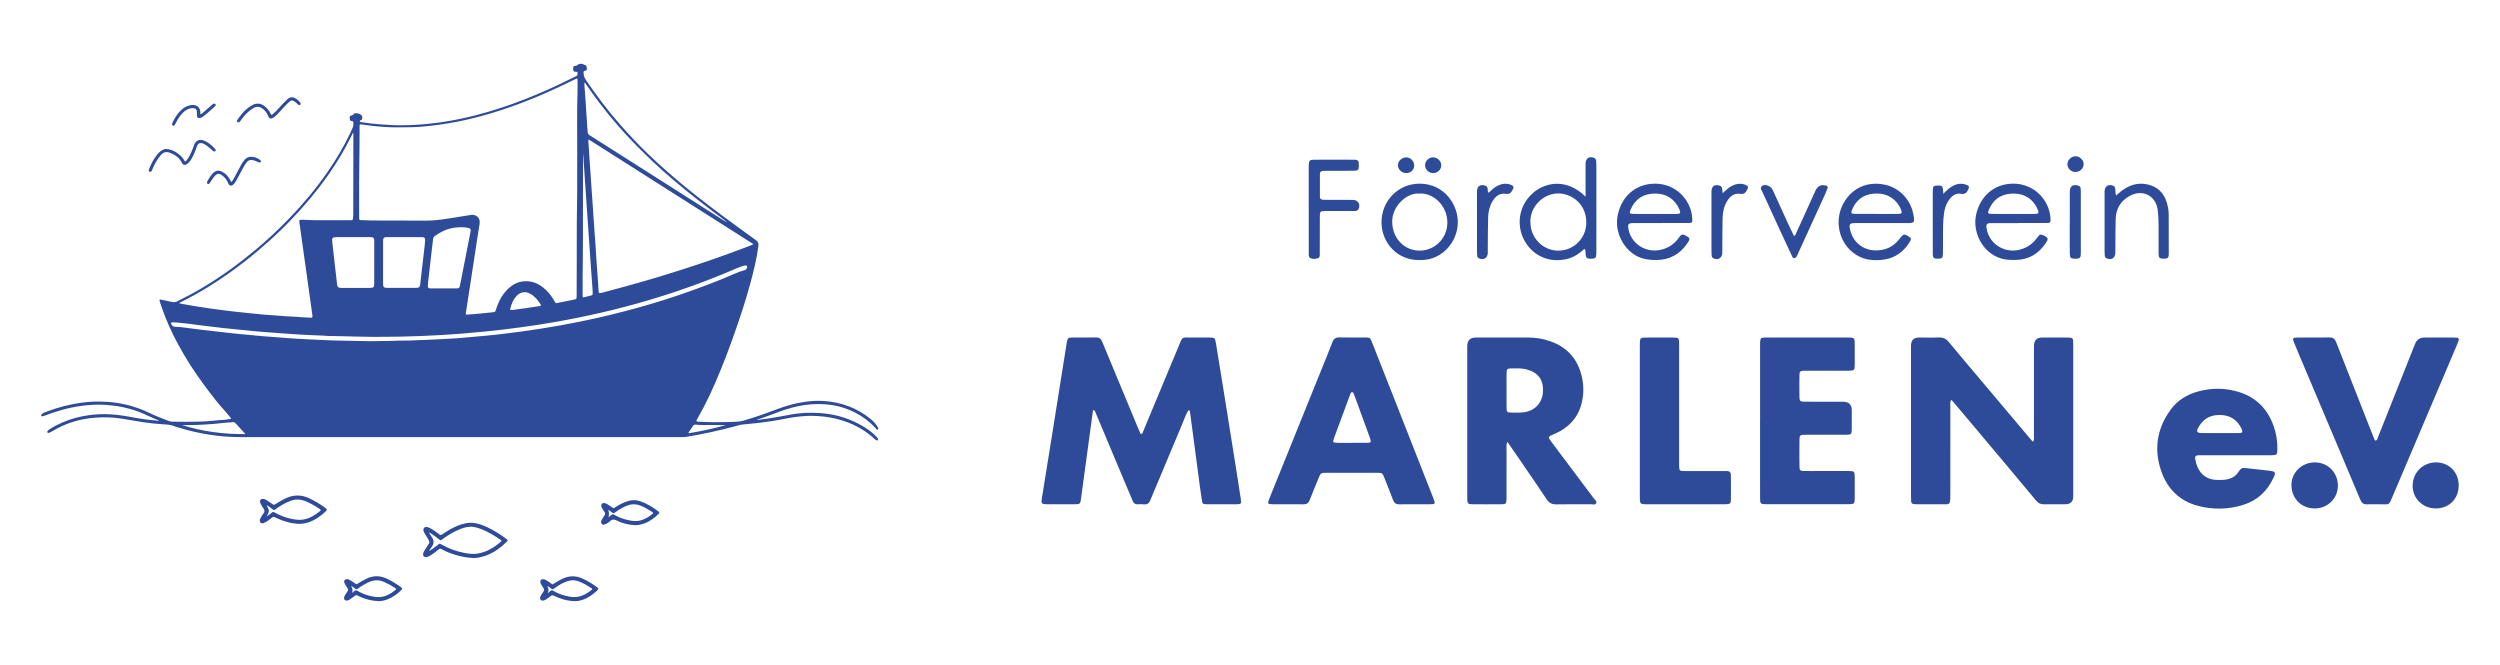
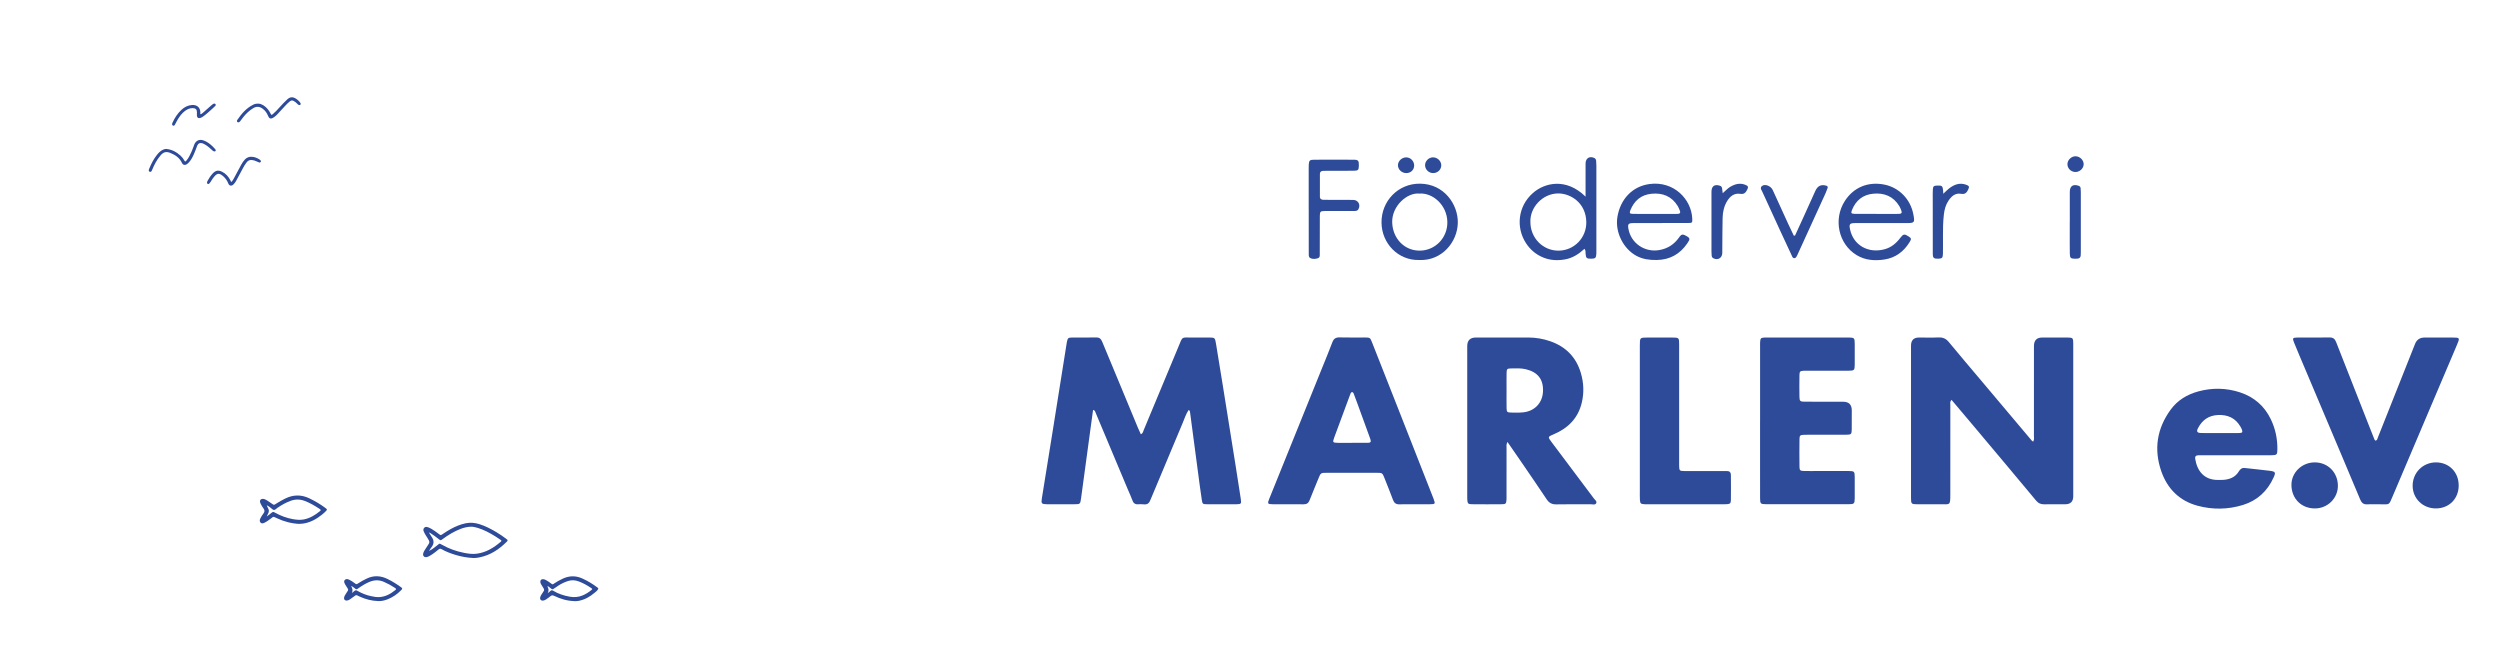
<svg xmlns="http://www.w3.org/2000/svg" version="1.1" viewBox="0 0 1146.66 304.97">
  <defs>
    <style>
      .cls-1 {
        fill: #2e4b9a;
      }
    </style>
  </defs>
  <g>
    <g id="Ebene_1">
      <g>
        <g>
-           <path class="cls-1" d="M347.28,192.64c1.77-.24,3.53-.46,5.3-.71,3.35-.48,6.67-1.17,10-1.78,4.49-.83,9.03-1,13.56-.69,6.1.42,11.95,1.96,17.41,4.8,2.5,1.3,4.88,2.8,7.02,4.64.64.55,1.2,1.19,1.78,1.81.11.12.21.27.28.42.11.25.24.51,0,.76-.29.3-.56.1-.82-.06-.78-.49-1.39-1.18-2.09-1.77-4.23-3.52-9.03-5.95-14.3-7.49-3.26-.96-6.59-1.48-9.98-1.71-1.66-.11-3.32-.19-4.97-.11-3.41.18-6.81.56-10.16,1.26-4.18.87-8.39,1.5-12.63,2-2.49.29-4.98.43-7.47.74-1.08.13-2.1.51-3.15.79-7.39,2-14.87,3.59-22.42,4.86-.56.09-1.15.08-1.72.08-15.89,0-31.78,0-47.67,0-51.66,0-103.33-.01-154.99,0-9.8,0-19.33-1.58-28.67-4.48-.45-.14-.93-.22-1.36-.42-1.87-.84-3.88-.87-5.86-1.01-2.94-.2-5.87-.49-8.77-.94-3.34-.52-6.67-1.15-10.01-1.66-3.9-.6-7.84-.68-11.75-.41-6.28.44-12.27,2.06-17.84,5.07-.8.43-1.58.92-2.38,1.36-.38.21-.79.39-1.2.55-.23.09-.48.1-.63-.15-.14-.22-.11-.46.01-.68.17-.3.46-.5.74-.69,1.87-1.3,3.91-2.29,5.99-3.21,3.87-1.71,7.92-2.76,12.1-3.36,3.29-.48,6.61-.59,9.93-.42,3.58.18,7.12.77,10.65,1.44,3.36.64,6.74,1.1,10.15,1.36.5.04.98.27,1.62.09-1.17-.51-2.26-.96-3.33-1.44-2.48-1.1-4.91-2.3-7.49-3.15-3.58-1.18-7.23-2.02-10.99-2.39-1.89-.18-3.77-.36-5.67-.35-5.75.04-11.39.84-16.94,2.37-2.81.77-5.56,1.72-8.28,2.75-.25.1-.52.16-.78.23-.21.06-.41.04-.54-.16-.12-.19-.07-.39.03-.58.15-.28.4-.45.66-.61.69-.45,1.47-.68,2.23-.97,4.96-1.86,10.08-3.15,15.32-3.9,4.04-.58,8.11-.67,12.16-.4,6.76.45,13.2,2.19,19.31,5.14,2.84,1.37,5.77,2.52,8.73,3.61.61.22,1.23.32,1.89.33,4.1.05,8.2.11,12.3-.03,2.39-.08,4.79-.22,7.18-.5,1.24-.15,2.49-.24,3.74-.28,1.06-.03,2.06-.37,3.12-.4.44-.01.41-.31.18-.55-.72-.77-1.3-1.65-2.01-2.42-3.61-3.92-6.84-8.14-10.01-12.41-4.59-6.18-8.76-12.63-12.39-19.43-2.77-5.18-5.17-10.51-7.09-16.06-.37-1.06-.76-2.1-1.05-3.18-.2-.74-.1-.85.67-.7,1.69.34,3.39.67,5.07,1.07.8.19,1.5.09,2.24-.28,4.1-2.02,8.15-4.15,12.07-6.51,8.55-5.15,16.59-11,24.23-17.42,5.24-4.41,10.24-9.08,14.99-14,6.46-6.68,12.41-13.79,17.71-21.43,3.85-5.55,7.29-11.34,10.21-17.42.47-.98.87-1.99,1.34-2.96.37-.78.3-1.58.28-2.39,0-.36-.18-.52-.57-.56-.91-.1-1.02-.24-1.09-1.21-.08-.99.01-1.14.89-1.4.42-.13.86-.19,1.03-.7.09-.25.36-.28.61-.29.8-.03,1.52.04,2.29.49.68.4.9.82.95,1.49.04.55-.07,1.02-.68,1.2-.03,0-.06.02-.09.04-.21.11-.44.23-.37.53.06.24.27.27.48.3,1.47.21,2.94.44,4.42.62,2.75.32,5.52.51,8.29.68,3.29.2,6.57.21,9.85.09,10.38-.4,20.6-2.03,30.65-4.66,6.92-1.81,13.71-4.01,20.39-6.58,5.98-2.29,11.85-4.83,17.64-7.56,2.45-1.16,4.88-2.36,7.31-3.56.43-.21.82-.41.84-1.01.03-1,.03-1.04-.99-1.11-.79-.05-.92-.17-1-.97,0-.1,0-.2-.01-.3-.06-1.17.04-1.3,1.16-1.43.39-.04.66-.14.94-.47.48-.57,1.98-.65,2.59-.21.14.1.26.21.44.23.37.06.76.11.89.55.17.52.32,1.04.22,1.59-.08.42-.46.45-.77.55-.74.24-.75.31-.72,1.07.06,1.25.48,2.32,1.2,3.37,4.72,6.96,9.79,13.65,15.32,19.98,2.12,2.42,4.3,4.78,6.5,7.13,1.94,2.08,3.95,4.1,5.99,6.08,3.43,3.32,6.95,6.54,10.55,9.67,7.97,6.95,16.32,13.41,24.82,19.71,4.87,3.61,9.77,7.18,14.7,10.72.96.69,1.27,1.45,1.12,2.59-.79,5.99-2.24,11.84-3.83,17.66-1.86,6.8-4.03,13.5-6.34,20.16-2.93,8.45-6.05,16.83-9.64,25.02-1.59,3.63-3.24,7.23-5.07,10.75-1.06,2.04-2.21,4.04-3.32,6.06-.41.75-.32.94.53,1,.47.03.95,0,1.42.03,3.65.24,7.31.26,10.96.16,2.36-.06,4.74-.07,7.09-.36.91-.11,1.78-.43,2.65-.7,4.67-1.41,9.28-3,13.83-4.75,4.15-1.6,8.41-2.81,12.82-3.45,2.95-.43,5.93-.63,8.91-.42,8.1.56,15.4,3.21,21.67,8.46,1.17.98,2.26,2.05,2.98,3.43.19.36.63.82.13,1.17-.52.37-.76-.24-1.03-.54-2.63-2.99-5.77-5.32-9.29-7.14-3.95-2.04-8.14-3.29-12.58-3.74-2.64-.27-5.29-.3-7.91-.09-4.09.32-8.09,1.21-11.99,2.52-3.66,1.23-7.22,2.74-10.9,3.92-.57.18-1.14.39-1.71.59.01.04.02.09.03.13ZM264.77,36.01c-.37-.04-.59.13-.83.25-2.82,1.41-5.66,2.76-8.52,4.09-6.21,2.88-12.51,5.53-18.95,7.87-10.11,3.68-20.41,6.61-31.03,8.38-2.97.49-5.95.9-8.95,1.2-2.39.24-4.78.49-7.18.53-4.43.07-8.87.2-13.3-.13-2.13-.16-4.25-.32-6.36-.6-1.31-.17-2.62-.35-3.92-.52-.69-.09-.75-.03-.8.66,0,.1,0,.2,0,.3-.04,5.38,0,10.77-.12,16.15-.15,6.87-.06,13.75-.08,20.63,0,1.73-.01,3.46,0,5.18,0,.84.12.97.93.97,1.59-.02,3.18.15,4.76.16,8.23.05,16.46,0,24.69.07,3.54.03,7.02-.42,10.5-.96,3.48-.54,6.95-1.1,10.42-1.66,2.37-.38,4.4,1.4,3.95,4.02-.81,4.77-1.48,9.57-2.22,14.35-1.33,8.63-2.66,17.27-3.98,25.9-.07.48-.22.97-.06,1.49,1.57-.12,3.09-.2,4.61-.34,2.49-.23,4.98-.52,7.47-.75,1.32-.12,1.32-.1,1.73-1.39,1.16-3.68,2.89-7,5.78-9.64,1.94-1.77,4.17-2.92,6.78-3.18,3.77-.37,6.97.97,9.76,3.45,1.87,1.66,3.35,3.62,4.56,5.8.45.82.47.83,1.35.66,2.49-.5,4.98-1,7.46-1.52,1.26-.26,1.25-.28,1.26-1.61.02-4.4.02-8.81.05-13.21.07-9.21-.07-18.42.12-27.63.17-8.63.04-17.28.09-25.91.06-8.87-.19-17.75.14-26.62.07-1.83.01-3.66,0-5.49,0-.3.06-.61-.12-.93ZM345.55,111.96c-25.24-16.04-50.37-32.01-75.47-47.95-.31.3-.23.55-.21.77.14,2.33.28,4.66.44,6.99.26,3.81.53,7.63.79,11.44.08,1.11.15,2.23.23,3.34.19,2.7.39,5.4.57,8.1.15,2.23.28,4.46.44,6.68.24,3.41.5,6.81.74,10.22.17,2.53.31,5.07.48,7.6.24,3.51.51,7.02.76,10.53.09,1.28.16,2.57.24,3.85.06.89.26,1.03,1.17.82.23-.05.46-.11.69-.17,2.85-.76,5.69-1.53,8.53-2.29,9.32-2.5,18.57-5.27,27.76-8.21,9.96-3.19,19.86-6.6,29.63-10.35,1.03-.4,2.09-.72,3.22-1.37ZM161.91,60.85c-.25.53-.48,1-.71,1.48-3.07,6.28-6.67,12.24-10.68,17.97-5.03,7.17-10.65,13.84-16.69,20.17-3.41,3.58-6.96,7.02-10.65,10.31-3.64,3.24-7.36,6.4-11.21,9.38-5.23,4.04-10.62,7.84-16.25,11.32-4.15,2.56-8.41,4.93-12.78,7.1-.24.12-.57.18-.68.57.49.1.92.18,1.35.26,4.42.83,8.87,1.52,13.32,2.16,2.71.39,5.43.74,8.15,1.07,2.72.33,5.44.61,8.17.89,2.42.25,4.84.51,7.26.73,2.12.19,4.25.3,6.37.47,3.1.25,6.2.49,9.31.59.24,0,.47.02.71.06,1.81.24,3.65.14,5.46.32.92.1,1.06-.15.93-1.08-.63-4.53-1.27-9.05-1.9-13.57-.7-4.96-1.39-9.92-2.08-14.88-.66-4.73-1.32-9.45-1.99-14.18-.15-1.05-.07-1.15,1.02-1.18.24,0,.47,0,.71,0,1.73,0,3.44.19,5.17.18,4.88-.03,9.75,0,14.63.02.75,0,1.49,0,2.24,0,.48,0,.76-.19.79-.71.03-.57.15-1.14.15-1.72.02-12.26.04-24.52.05-36.78,0-.28.09-.59-.17-.93ZM172.8,156.44c2.3-.1,5.11.04,7.92-.13,3.21-.19,6.43,0,9.64-.23,1.62-.12,3.24-.1,4.87-.17,3.01-.13,6.01-.28,9.02-.45,1.52-.09,3.04-.14,4.56-.26,2.93-.23,5.86-.49,8.79-.75,3.13-.28,6.27-.53,9.39-.88,4.13-.47,8.26-.98,12.38-1.54,5.83-.8,11.65-1.7,17.44-2.75,7.89-1.43,15.75-3.06,23.54-4.96,8.36-2.04,16.64-4.33,24.84-6.94,8.65-2.75,17.18-5.85,25.61-9.22,3.71-1.48,7.27-3.33,11.13-4.42.44-.13.94-1.16.75-1.61-.23-.56-.75-.31-1.16-.3-.2,0-.4.07-.59.14-.9.3-1.82.56-2.68.94-9.24,4-18.62,7.6-28.16,10.81-4.24,1.43-8.5,2.75-12.79,4.02-7.02,2.07-14.09,3.94-21.21,5.58-7.22,1.67-14.48,3.15-21.79,4.42-5,.87-10.01,1.66-15.04,2.33-2.82.38-5.63.74-8.45,1.08-2.89.34-5.78.65-8.67.95-1.72.18-3.44.27-5.15.46-2.96.34-5.93.47-8.89.73-1.95.17-3.91.29-5.87.39-2.87.16-5.74.3-8.61.42-1.76.08-3.51.09-5.27.17-3.38.15-6.77.16-10.15.2-4.77.06-9.54.09-14.32-.09-4.06-.15-8.12-.15-12.18-.28-.61-.02-1.22.04-1.83-.03-2.26-.25-4.53-.17-6.79-.34-1.85-.14-3.72-.16-5.57-.27-2.73-.17-5.46-.37-8.19-.57-2.9-.21-5.8-.42-8.7-.65-1.58-.12-3.17-.27-4.75-.42-2.46-.24-4.91-.49-7.37-.74-2.22-.23-4.44-.43-6.66-.68-2.72-.31-5.44-.64-8.16-.97-2.42-.3-4.83-.59-7.24-.94-2.25-.32-4.51-.45-6.76-.65-.3-.03-.61,0-.91.03-.19.01-.31.13-.32.33-.04.57.72,1.46,1.31,1.59,1.04.22,2.1.11,3.13.24,3.42.43,6.84.92,10.26,1.32,4.8.57,9.61,1.12,14.42,1.63,4.3.45,8.61.85,12.93,1.22,3.54.31,7.08.57,10.62.82,3.34.23,6.68.46,10.02.61,2.94.13,5.88.24,8.82.41,1.99.11,3.99.13,5.98.18,4.06.11,8.12.14,12.18.24,1.39.03,2.78,0,4.67,0ZM268.05,37.86c0,.48-.03.89,0,1.29.17,2.33.37,4.65.53,6.98.24,3.54.41,7.09.7,10.63.1,1.28.12,2.57.27,3.85.08.68.36,1.1.92,1.45,2.9,1.81,5.78,3.66,8.66,5.49,8.03,5.1,16.06,10.21,24.09,15.31,9,5.72,18,11.45,27,17.17,1.09.69,2.2,1.37,3.3,2.06-.6-.67-1.31-1.19-2.01-1.71-7.77-5.78-15.44-11.68-22.81-17.97-3.32-2.83-6.61-5.71-9.76-8.73-3.85-3.71-7.67-7.46-11.3-11.39-2-2.17-3.97-4.35-5.87-6.6-4.68-5.54-9.09-11.28-13.14-17.3-.13-.19-.19-.44-.59-.52ZM203.48,132.29c1.93,0,3.86,0,5.79,0,1.26,0,1.49-.2,1.74-1.47.4-2.02.78-4.05,1.18-6.08,1.19-6.07,2.39-12.15,3.58-18.22.28-1.43.02-1.87-1.42-2.09-1.84-.28-3.72-.27-5.56-.04-3.43.42-6.49,1.8-9.29,3.8-.51.36-.78.8-.85,1.42-.16,1.51-.37,3.02-.55,4.53-.47,4.06-.93,8.13-1.39,12.19-.17,1.48-.36,2.95-.47,4.44-.09,1.2.24,1.52,1.44,1.52,1.93.01,3.86,0,5.79,0ZM175.7,120.37c0,3.28,0,6.57,0,9.85,0,1.39.42,1.82,1.83,1.82,4.47.01,8.94.01,13.4,0,1.26,0,1.68-.43,1.82-1.68.21-1.92.43-3.83.65-5.75.45-3.86.9-7.73,1.34-11.59.1-.87.2-1.75.25-2.63.06-1.22-.31-1.6-1.5-1.64-.17,0-.34,0-.51,0-5.04,0-10.09,0-15.13,0-.27,0-.54,0-.81.01-.88.07-1.28.47-1.33,1.34-.02.3,0,.61,0,.91,0,3.11,0,6.23,0,9.34ZM171.64,120.52c0-3.18,0-6.37,0-9.55,0-.27,0-.54,0-.81-.06-.98-.41-1.34-1.37-1.39-.24-.01-.47,0-.71,0-5.05,0-10.09,0-15.14,0-1.93,0-2.23.29-2.03,2.19.33,3.2.72,6.39,1.08,9.58.37,3.26.76,6.52,1.12,9.78.14,1.29.57,1.72,1.88,1.73,4.44,0,8.87.01,13.31,0,1.5,0,1.86-.38,1.86-1.87,0-3.22,0-6.43,0-9.65ZM267.52,70.8s-.06.02-.09.03c0,.37,0,.74,0,1.11-.02,6.3-.04,12.6-.05,18.89-.01,11.95.04,23.9-.15,35.85-.04,2.78,0,5.55,0,8.33,0,.24,0,.47,0,.71.04.71.07.76.8.59,1.02-.23,2.03-.53,3.05-.76.57-.13.79-.45.77-1.01-.03-.64-.02-1.29-.07-1.93-.24-3.27-.5-6.54-.73-9.81-.21-2.9-.4-5.8-.6-8.7-.28-4.01-.55-8.03-.83-12.04-.2-2.9-.4-5.8-.6-8.7-.27-3.98-.55-7.96-.82-11.94-.24-3.54-.46-7.08-.69-10.63ZM112.48,199.12c-.18-.45-.44-.62-.64-.84-1.14-1.25-2.32-2.46-3.41-3.75-.6-.71-1.17-1.2-2.15-.83-.18.07-.4.01-.61.03-1.21.09-2.43.14-3.63.29-2.65.34-5.31.54-7.97.69-2.53.14-5.06.3-7.6.26-1-.02-2,0-3,0,9.4,2.97,19.03,4.19,28.99,4.15ZM234.91,142.21c.35-.05.82-.13,1.29-.19,3.79-.48,7.56-1.04,11.33-1.64.61-.1.72-.28.39-.81-1.23-1.98-2.71-3.74-4.78-4.87-2.3-1.26-4.66-.75-6.39,1.24-1.37,1.57-2.13,3.43-2.66,5.41-.21.81-.12.89.82.85ZM332.92,194.95c-3.49,0-6.97.02-10.46,0-1.11,0-2.23-.1-3.34-.19-.61-.05-1.01.17-1.34.7-.55.89-1.16,1.75-1.74,2.62-.11.16-.28.31-.17.65,5.74-.96,11.45-2.16,17.05-3.77Z" />
          <path class="cls-1" d="M217.15,255.94c-2.85-.13-5.65-.63-8.37-1.47-2.17-.67-4.29-1.47-6.27-2.6-.48-.27-.84-.26-1.28.1-1.31,1.07-2.63,2.13-4.11,2.97-.47.27-.96.51-1.5.59-1.04.16-1.71-.54-1.54-1.57.1-.58.36-1.09.68-1.58.63-.97,1.24-1.94,1.88-2.9.36-.54.38-1.03.08-1.61-.43-.81-.94-1.57-1.43-2.34-.35-.54-.65-1.11-.91-1.7-.26-.6-.3-1.21.16-1.72.46-.52,1.06-.51,1.69-.3,1.18.39,2.19,1.07,3.2,1.75.7.47,1.37,1,2.05,1.5.62.46.67.48,1.34.04,1.3-.86,2.58-1.74,3.96-2.48,2.15-1.16,4.39-2.11,6.8-2.61,2.18-.45,4.3-.24,6.41.43,2.73.86,5.24,2.19,7.69,3.65,1.6.95,3.14,2,4.62,3.14.69.53.71.66.1,1.27-3.51,3.47-7.47,6.15-12.41,7.13-.93.18-1.86.35-2.82.32ZM196.77,252.71c1.53-.75,2.78-1.79,4.05-2.8.85-.68.64-.76,1.74-.13,3.2,1.83,6.62,3.07,10.23,3.78,1.93.38,3.88.67,5.85.41,4.29-.56,7.81-2.71,11.02-5.47.47-.4.45-.53-.1-.92-.75-.53-1.5-1.04-2.28-1.52-2.6-1.6-5.26-3.07-8.21-3.95-1.04-.31-2.12-.56-3.19-.52-1.52.06-3.01.39-4.45.93-3.07,1.16-5.83,2.84-8.46,4.78-.86.64-.88.65-1.73-.03-1.22-.97-2.47-1.89-3.79-2.73-.17-.11-.34-.3-.66-.19.43.69.79,1.34,1.22,1.94,1.12,1.58,1.14,3.11-.07,4.66-.43.55-.78,1.17-1.17,1.76Z" />
          <path class="cls-1" d="M137.38,240.3c-3.7-.17-7.21-1.09-10.54-2.69-1.66-.8-1.33-.72-2.67.27-.93.68-1.83,1.4-2.88,1.88-.61.28-1.24.52-1.78-.06-.53-.57-.42-1.25-.11-1.9.4-.83.9-1.59,1.45-2.32.57-.76.61-1.42.05-2.21-.49-.68-.96-1.39-1.31-2.17-.12-.28-.27-.56-.33-.85-.16-.8.32-1.4,1.14-1.44.67-.03,1.27.21,1.82.55.83.52,1.65,1.07,2.45,1.63.98.69.97.71,1.92.07,1.35-.91,2.78-1.67,4.24-2.4,3.67-1.82,7.33-1.87,11.04-.1,2.6,1.25,5.08,2.7,7.39,4.43.08.06.16.12.24.19.57.49.58.6.08,1.13-.55.59-1.16,1.14-1.79,1.65-2.62,2.12-5.48,3.73-8.88,4.2-.51.07-1.01.07-1.52.1ZM122.33,236.85c.82-.45,1.37-.99,1.97-1.46.94-.74.93-.75,1.94-.19,2.54,1.4,5.23,2.41,8.09,2.91,1.64.29,3.29.45,4.95.15,2.85-.53,5.23-1.99,7.43-3.79.54-.44.54-.62-.13-1.06-2.18-1.44-4.42-2.76-6.88-3.68-2.13-.79-4.22-.8-6.35-.04-2.22.8-4.23,1.96-6.17,3.28-.5.34-.9.95-1.53.92-.62-.03-1-.65-1.51-.98-.55-.35-1-.87-1.79-1.11.29.93.94,1.57.97,2.45.04.94-.59,1.62-.98,2.58Z" />
          <path class="cls-1" d="M263.39,275.7c-3.27-.09-6.34-1-9.25-2.42-.69-.34-1.15-.28-1.71.2-.62.53-1.3.98-1.97,1.44-.39.27-.82.49-1.3.55-1.02.13-1.62-.55-1.38-1.55.11-.47.36-.88.61-1.27.31-.48.62-.97.94-1.44.31-.44.31-.87.02-1.32-.34-.54-.68-1.09-1.01-1.64-.23-.38-.44-.76-.5-1.21-.11-.9.37-1.44,1.28-1.4.48.02.92.21,1.34.44.77.43,1.5.93,2.2,1.46.85.65.78.58,1.56.05,1.18-.8,2.43-1.47,3.71-2.09,3.05-1.48,6.09-1.57,9.2-.16,2.42,1.1,4.67,2.46,6.79,4.05.65.48.63.57.16,1.22-.38.53-.93.89-1.41,1.31-2.12,1.8-4.48,3.14-7.26,3.67-.67.13-1.34.13-2.02.15ZM251.19,272.09c.42-.34.88-.64,1.25-1.02.44-.44.81-.42,1.33-.1,2.34,1.42,4.91,2.26,7.6,2.72,2,.34,3.96.21,5.86-.59,1.45-.61,2.76-1.43,3.97-2.43.57-.47.58-.53-.01-.94-1.82-1.24-3.73-2.32-5.81-3.08-1.57-.57-3.15-.69-4.77-.18-1.53.48-2.96,1.16-4.31,2-.72.45-1.41.93-2.1,1.42-.79.55-.79.56-1.57-.04-.3-.23-.57-.48-.88-.69-.17-.12-.32-.37-.68-.18.64,1.01.7,2.03.13,3.11Z" />
-           <path class="cls-1" d="M291.49,240.9c-2.95-.18-5.81-.76-8.43-2.08-1.32-.66-2.31-.79-3.39.33-.53.55-1.25.93-1.96,1.25-.77.35-1.31.33-1.69-.1-.47-.53-.4-1.13-.11-1.71.21-.42.46-.83.71-1.23.21-.35.43-.69.67-1.02.35-.47.34-.92.02-1.41-.37-.57-.72-1.15-1.08-1.72-.2-.32-.36-.66-.43-1.02-.17-.92.5-1.61,1.42-1.46.47.08.91.26,1.32.52.6.38,1.2.77,1.78,1.17,1.15.79.89.91,2.28,0,1.6-1.04,3.28-1.88,5.09-2.5,1.97-.68,3.92-.7,5.88-.04,3.12,1.05,5.88,2.74,8.47,4.74.49.38.5.57.04,1.07-.85.92-1.84,1.7-2.86,2.43-2.31,1.65-4.87,2.63-7.72,2.77ZM279.07,237.27c.3-.23.44-.33.57-.44.21-.17.43-.33.64-.5.75-.62.75-.63,1.58-.15,2.19,1.26,4.54,2.08,7.02,2.54,1.6.3,3.21.42,4.83,0,2.04-.53,3.79-1.6,5.42-2.89.59-.47.59-.65-.03-1.04-1.77-1.13-3.56-2.22-5.54-2.96-1.87-.7-3.76-.73-5.65-.03-2.08.76-3.97,1.87-5.73,3.2-.77.58-.77.57-1.55-.02-.51-.38-1.02-.75-1.6-1.18q.54,2.05.06,3.46Z" />
          <path class="cls-1" d="M173.51,275.7c-3.05-.1-5.94-.86-8.71-2.14-.28-.13-.56-.25-.82-.41-.44-.28-.81-.17-1.2.13-.73.55-1.47,1.08-2.23,1.59-.42.28-.87.53-1.39.59-.91.11-1.5-.52-1.34-1.42.09-.47.32-.89.57-1.29.37-.57.72-1.15,1.1-1.71.27-.39.24-.73-.02-1.12-.41-.62-.81-1.25-1.18-1.9-.55-.95-.58-1.61-.1-2.06.67-.61,1.39-.34,2.08-.02.83.39,1.57.93,2.31,1.47.91.68.92.7,1.84.07,1.18-.81,2.45-1.44,3.72-2.07,3.25-1.6,6.46-1.41,9.66.17,2.14,1.05,4.14,2.3,6.06,3.69.83.6.82.73.08,1.48-1.78,1.81-3.83,3.22-6.2,4.15-.79.31-1.6.53-2.44.68-.61.11-1.21.1-1.82.12ZM161.36,272c.39-.3.81-.57,1.17-.91.43-.42.8-.44,1.34-.13,1.97,1.14,4.06,2,6.3,2.47,1.23.26,2.47.5,3.71.44,2.81-.13,5.18-1.41,7.33-3.14.63-.51.62-.63-.08-1.1-1.6-1.07-3.29-1.99-5.07-2.76-2.33-1.02-4.59-.88-6.87.13-1.71.76-3.3,1.71-4.8,2.81-.87.64-.9.64-1.74-.02-.43-.33-.82-.74-1.61-1.01.7,1.17.85,2.16.34,3.23Z" />
          <path class="cls-1" d="M76.23,68.32c2.65.22,4.7,1.42,6.54,3.04.74.66,1.33,1.43,1.81,2.3.28.5.45.52.83.11.61-.65,1.05-1.41,1.47-2.18.77-1.43,1.4-2.93,1.93-4.47.09-.26.17-.52.27-.77.78-1.89,2.35-2.62,4.28-1.94,1.63.57,2.97,1.6,4.2,2.78.41.4.81.81,1.18,1.25.2.23.33.55.09.83-.23.28-.54.22-.84.1-.33-.12-.56-.37-.8-.61-.94-.88-1.91-1.72-3.02-2.39-.32-.19-.64-.38-.99-.52-1.39-.56-2.3-.18-2.82,1.22-.47,1.27-.92,2.55-1.48,3.78-.65,1.42-1.37,2.8-2.5,3.91-.21.21-.45.42-.7.58-.89.54-1.78.34-2.21-.6-1.09-2.34-3.03-3.68-5.32-4.59-1.99-.79-3.2-.43-4.58,1.21-1.61,1.91-2.76,4.08-3.71,6.38-.09.22-.17.45-.29.65-.21.36-.53.54-.94.37-.37-.16-.44-.49-.37-.86.03-.16.09-.33.16-.48.93-2.22,1.98-4.38,3.49-6.28.78-.98,1.63-1.9,2.8-2.45.53-.25,1.09-.36,1.52-.39Z" />
          <path class="cls-1" d="M118.51,47.53c1.53.07,2.96,1.03,4.17,2.39.59.66,1.05,1.41,1.44,2.21.32.67.43.7,1.02.21,1.09-.91,2.06-1.96,3-3.02,1.15-1.29,2.34-2.53,3.6-3.71,1.3-1.22,2.55-1.28,4.06-.32.64.4,1.17.92,1.67,1.47.14.15.25.32.34.5.13.25.17.54-.03.76-.24.28-.55.2-.84.08-.26-.11-.43-.32-.61-.52-.46-.5-1-.91-1.59-1.25-.63-.36-1.19-.33-1.77.14-.72.58-1.37,1.21-1.99,1.88-1.31,1.41-2.61,2.83-3.93,4.24-.51.55-1.1,1.01-1.73,1.4-1.12.69-1.88.41-2.35-.81-.54-1.39-1.39-2.55-2.62-3.41-1.36-.95-2.74-1.03-4.18-.17-1.79,1.08-3.28,2.49-4.58,4.11-.42.53-.82,1.08-1.22,1.62-.12.16-.23.34-.38.48-.36.35-.83.43-1.09.18-.34-.32-.26-.68-.03-1.01,1.93-2.82,4.11-5.38,7.24-6.94.82-.41,1.28-.5,2.41-.49Z" />
          <path class="cls-1" d="M106.14,83.46c.58-.6.94-1.29,1.31-1.97,1.05-1.93,2.07-3.88,3.12-5.81.48-.89,1.03-1.75,1.73-2.5.83-.89,1.88-1.33,3.09-1.28,1.39.06,2.64.56,3.78,1.34.11.08.21.17.3.27.21.21.29.46.12.73-.16.26-.41.38-.69.29-.45-.15-.89-.33-1.31-.54-.68-.33-1.36-.56-2.13-.61-.97-.06-1.7.29-2.3,1.03-.71.87-1.26,1.84-1.79,2.82-1.01,1.88-2,3.76-3.02,5.64-.32.59-.69,1.16-1.18,1.64-1.01.99-2.01.82-2.52-.5-.48-1.23-1.24-2.24-2.2-3.12-.15-.14-.3-.27-.47-.39-1.51-1.12-2.29-1.05-3.57.33-.65.7-1.15,1.5-1.64,2.31-.23.38-.49.73-.79,1.05-.21.21-.45.31-.73.14-.26-.16-.36-.41-.3-.7.05-.23.13-.46.24-.66.67-1.22,1.43-2.38,2.38-3.4,1.33-1.42,2.54-1.66,4.28-.8,1.77.87,2.99,2.29,3.87,4.02.11.21.11.47.43.67Z" />
          <path class="cls-1" d="M91.96,52.4c.49-.12.87-.46,1.24-.79,1.23-1.06,2.44-2.13,3.65-3.22.36-.32.71-.63,1.15-.82.31-.13.61-.08.82.19.23.29.16.58-.08.82-.33.34-.67.67-1.02.98-1.44,1.28-2.83,2.61-4.39,3.75-.47.34-.94.66-1.51.81-.84.22-1.42-.14-1.5-1-.05-.5.01-1.01.01-1.52,0-1.45-.58-2.02-2.04-2.01-1.35,0-2.48.57-3.53,1.36-1.37,1.04-2.36,2.41-3.25,3.86-.39.63-.72,1.3-1.07,1.96-.1.18-.17.37-.28.54-.18.28-.44.42-.78.31-.39-.13-.49-.45-.44-.81.03-.2.1-.39.19-.57,1-2.17,2.27-4.15,4.03-5.8,1.38-1.3,2.98-2.14,4.86-2.28,2.09-.16,3.89.92,3.88,3.6,0,.19-.14.39.06.62Z" />
        </g>
        <g>
          <path class="cls-1" d="M545.17,188.07c-1.25,1.85-1.9,4-2.76,6.03-4.81,11.38-9.56,22.79-14.33,34.19-.22.54-.44,1.07-.69,1.6-1.09,2.29-3.19,1.17-4.87,1.38-1.28.16-2.46-.03-3.02-1.54-.66-1.79-1.48-3.52-2.22-5.28-4.91-11.7-9.82-23.4-14.74-35.1-.21-.5-.25-1.15-1.19-1.35-.37,2.71-.74,5.38-1.1,8.06-1.47,10.84-2.92,21.69-4.41,32.53-.37,2.67-.43,2.68-3.13,2.69-4.15.02-8.3.03-12.45,0-2.54-.02-2.78-.31-2.39-2.76,1.67-10.4,3.35-20.8,5.02-31.2,2.09-13.1,4.17-26.21,6.26-39.31.07-.41.11-.82.2-1.23.4-1.72.58-1.94,2.31-1.96,3.73-.05,7.47.05,11.2-.04,1.71-.04,2.28.99,2.81,2.28,3.36,8.12,6.74,16.24,10.12,24.36,2.07,4.98,4.13,9.96,6.2,14.94.38.91.81,1.8,1.27,2.82,1-.43,1.07-1.32,1.36-2.02,5.27-12.63,10.49-25.28,15.79-37.9,2.23-5.31,1.21-4.36,6.56-4.45,2.49-.04,4.98-.02,7.47,0,2.77.02,2.82.02,3.3,2.85,1.07,6.38,2.1,12.77,3.12,19.15,1.96,12.2,3.9,24.4,5.85,36.61.82,5.16,1.64,10.32,2.41,15.49.32,2.12.14,2.35-1.96,2.37-4.48.04-8.96.04-13.44,0-2.1-.02-2.2-.06-2.53-2.22-.67-4.43-1.23-8.87-1.82-13.31-1.18-8.88-2.35-17.75-3.53-26.63-.05-.4-.05-.84-.65-1.05Z" />
          <path class="cls-1" d="M932.53,202.57c.61-.98.36-1.91.36-2.79.02-13.69.01-27.38.01-41.06q0-3.9,3.78-3.91c3.82,0,7.63-.02,11.45,0,2.64.02,2.79.16,2.79,2.87.02,10.37,0,20.74,0,31.11,0,12.94,0,25.88,0,38.82q0,3.68-3.73,3.68c-3.15,0-6.31-.05-9.46.02-1.61.04-2.78-.42-3.86-1.72-9.28-11.16-18.62-22.25-27.95-33.36-3.57-4.25-7.15-8.48-10.82-12.83-.85.83-.55,1.78-.55,2.59-.02,13.52-.03,27.04-.01,40.57,0,5.52-.07,4.68-4.71,4.73-3.4.04-6.8.02-10.2,0-3.01-.01-3.11-.1-3.12-3.04-.02-5.64,0-11.28,0-16.92,0-17.59,0-35.17,0-52.76q0-3.75,3.65-3.76c2.99,0,5.98.1,8.96-.04,2-.09,3.44.54,4.72,2.1,4.64,5.63,9.37,11.18,14.07,16.76,8.01,9.51,16.03,19.02,24.04,28.53.1.12.26.19.57.4Z" />
          <path class="cls-1" d="M691.41,202.7c-.61,1.15-.41,1.98-.41,2.79-.02,7.3-.01,14.6-.01,21.89,0,.66.03,1.33-.03,1.99-.13,1.59-.34,1.88-1.97,1.9-4.64.05-9.29.05-13.93,0-1.69-.02-1.94-.34-2.07-2.09-.05-.58-.02-1.16-.02-1.74,0-22.89,0-45.78,0-68.67q0-3.96,3.98-3.96c8.04,0,16.09.01,24.13,0,3.44,0,6.78.59,10,1.72,7.15,2.49,11.9,7.34,14.03,14.65,1.28,4.38,1.48,8.82.46,13.27-1.65,7.22-6.23,11.9-12.9,14.72-2.83,1.2-2.84,1.17-.93,3.72,6.42,8.55,12.86,17.1,19.26,25.66.52.69,1.6,1.38,1.1,2.3-.48.88-1.67.43-2.54.43-5.22.04-10.45-.07-15.67.06-2.07.05-3.37-.66-4.5-2.35-3.95-5.94-8-11.8-12.03-17.69-1.91-2.8-3.85-5.57-5.95-8.61ZM691,179.1c0,2.73-.04,5.46.02,8.18.03,1.62.3,1.9,1.89,1.94,1.9.05,3.81.1,5.7-.09,5.27-.54,8.83-4.3,9.1-9.46.3-5.6-2.33-9-7.88-10.32-2.29-.54-4.6-.39-6.91-.36-1.6.02-1.86.3-1.9,1.92-.06,2.73-.02,5.46-.02,8.18Z" />
          <path class="cls-1" d="M648.89,231.3c-2.32,0-4.65-.07-6.97.02-1.57.06-2.45-.56-2.99-2.01-1.25-3.34-2.58-6.65-3.9-9.97-.98-2.46-1-2.48-3.63-2.48-7.63-.01-15.27-.01-22.9,0-2.72,0-2.73.04-3.79,2.63-1.34,3.3-2.73,6.59-4.03,9.91-.52,1.35-1.32,1.93-2.8,1.91-4.73-.06-9.46,0-14.19-.03-2.29-.02-2.43-.28-1.53-2.5,7.92-19.62,15.85-39.23,23.77-58.85,1.74-4.31,3.53-8.6,5.17-12.94.63-1.67,1.58-2.28,3.34-2.23,3.81.11,7.63.02,11.45.04,2.51.01,2.54.02,3.45,2.33,3.9,9.88,7.79,19.76,11.68,29.64,5.46,13.9,10.92,27.8,16.38,41.69.06.15.12.31.18.47.8,2.22.74,2.32-1.72,2.35-2.32.02-4.65,0-6.97,0ZM620.11,203.11v-.02c2.48,0,4.97,0,7.45,0,.97,0,1.38-.44,1.05-1.41-.13-.39-.26-.79-.4-1.17-1.87-5.13-3.73-10.27-5.61-15.4-.57-1.55-1.15-3.1-1.74-4.65-.12-.3-.32-.6-.7-.6-.38,0-.58.3-.7.6-.39,1-.76,2.01-1.13,3.02-2.13,5.74-4.27,11.48-6.38,17.23-.81,2.19-.68,2.36,1.71,2.4,2.15.03,4.3,0,6.46,0Z" />
          <path class="cls-1" d="M1089.71,202.11c.71-.3.76-1.02,1-1.61,5.67-14.26,11.33-28.51,16.99-42.77q1.15-2.9,4.34-2.91c4.23,0,8.46,0,12.69,0,3.56,0,3.6.03,2.17,3.42-3,7.1-6.04,14.19-9.05,21.29-6.74,15.87-13.45,31.76-20.22,47.62-2.16,5.07-1.36,4.05-6.28,4.15-1.82.04-3.66-.1-5.47.03-1.8.13-2.71-.68-3.36-2.26-2.63-6.36-5.32-12.69-8-19.03-5.81-13.75-11.62-27.49-17.43-41.24-1.65-3.9-3.31-7.78-4.9-11.7-.82-2.02-.63-2.26,1.6-2.28,4.89-.03,9.79.05,14.68-.04,1.72-.03,2.48.71,3.07,2.23,5.06,12.98,10.18,25.94,15.29,38.9.67,1.7,1.34,3.39,2.02,5.09.18.44.25.98.86,1.12Z" />
          <path class="cls-1" d="M807.29,192.79c0-11.28,0-22.56,0-33.84,0-.75-.03-1.5.03-2.24.13-1.58.34-1.78,2-1.89.66-.04,1.33-.02,1.99-.02,11.78,0,23.56,0,35.33,0,.41,0,.83,0,1.24,0,2.61.04,2.8.2,2.82,2.87.03,3.23.04,6.47,0,9.7-.03,2.45-.25,2.65-2.78,2.66-6.22.02-12.44,0-18.66,0-.66,0-1.33-.03-1.99.02-1.6.1-1.89.32-1.92,1.94-.06,3.32-.06,6.64-.01,9.95.03,2.01.3,2.29,2.36,2.3,5.89.04,11.78.01,17.67.02q3.97,0,3.98,3.97c0,2.9.03,5.81-.02,8.71-.03,2.2-.26,2.44-2.44,2.45-5.89.03-11.78.01-17.67.02-.58,0-1.16-.02-1.74.01-1.8.09-2.1.28-2.12,2-.06,4.23-.05,8.46,0,12.69.02,1.59.33,1.86,1.94,1.91,2.07.06,4.15.02,6.22.02,4.81,0,9.62-.01,14.43,0,2.52.01,2.72.2,2.75,2.68.04,3.23.04,6.47,0,9.7-.03,2.64-.23,2.84-2.85,2.84-10.45.02-20.9,0-31.35,0-2.16,0-4.31.02-6.47,0-2.53-.03-2.71-.19-2.74-2.67-.03-3.57-.01-7.13-.01-10.7,0-8.38,0-16.75,0-25.13Z" />
          <path class="cls-1" d="M1025.36,208.8c-5.06,0-10.12,0-15.18,0-.66,0-1.33,0-1.99.03-1.04.04-1.5.56-1.33,1.62.92,5.7,4.19,9.69,10.38,9.68.91,0,1.83.02,2.74-.05,2.86-.25,5.33-1.27,6.88-3.85.66-1.09,1.42-1.74,2.8-1.57,3.78.46,7.58.77,11.36,1.27,2.7.36,2.87.72,1.78,3.11-2.83,6.23-7.47,10.54-14.01,12.56-6.89,2.13-13.93,2.23-20.86.36-8.31-2.24-13.84-7.79-16.62-15.8-3.5-10.1-2.02-19.63,4.32-28.3,3.17-4.33,7.56-6.95,12.64-8.33,6.38-1.74,12.8-1.64,19.11.42,6.48,2.12,11.26,6.27,14.2,12.42,2.07,4.33,3.04,8.94,2.97,13.75-.03,2.44-.24,2.66-2.76,2.68-5.48.03-10.95,0-16.43.01ZM1018.05,198.63h0c1.74,0,3.48,0,5.22,0,1.32,0,2.65.04,3.97-.02,1.22-.05,1.45-.41,1.05-1.56-.16-.46-.41-.9-.66-1.33-2.32-4.02-5.85-5.58-10.4-5.36-4.25.21-7.14,2.34-9.06,5.96-.85,1.61-.44,2.25,1.44,2.29,2.81.05,5.63.01,8.44.01Z" />
          <path class="cls-1" d="M752.13,193.02c0-11.53,0-23.06,0-34.58,0-3.61.02-3.62,3.57-3.62,3.73,0,7.46,0,11.2,0,3.19,0,3.25.06,3.26,3.15.02,4.15,0,8.29,0,12.44,0,13.77,0,27.54,0,41.3,0,.66-.01,1.33,0,1.99.06,2.19.19,2.34,2.48,2.35,4.89.02,9.79,0,14.68,0,1.58,0,3.15.03,4.73,0,1.25-.02,1.84.62,1.85,1.81.02,3.81.06,7.63,0,11.44-.03,1.61-.38,1.84-1.94,1.96-.41.03-.83.02-1.24.02-11.78,0-23.55,0-35.33,0-.33,0-.66,0-1,0-1.88-.1-2.13-.3-2.23-2.2-.07-1.41-.03-2.82-.03-4.23,0-10.62,0-21.23,0-31.85Z" />
          <path class="cls-1" d="M727.24,90.2c0-4.61,0-8.75,0-12.88,0-.83-.02-1.66.01-2.49.1-2.29,1.8-3.32,3.91-2.41.61.26.88.75.94,1.35.07.74.1,1.49.1,2.23,0,13.02,0,26.04,0,39.06,0,.5.02,1-.02,1.49-.14,1.79-.46,2.08-2.33,2.11-2.11.04-2.45-.27-2.61-2.34-.05-.65.14-1.33-.48-2.21-2.58,2.37-5.46,4.26-8.94,4.87-3.4.6-6.78.45-10.02-.88-3.32-1.36-5.95-3.59-7.9-6.59-4.59-7.04-3.83-16.82,3.21-23,5.35-4.7,15.2-7.1,24.14,1.69ZM701.94,101.84c0,7.28,5.7,13.12,12.82,13.13,7.16,0,12.94-5.85,12.82-13.12-.15-8.91-7.33-13.13-12.83-13.13-7.26.01-13.09,6.48-12.81,13.12Z" />
          <path class="cls-1" d="M761.34,102.32c-4.06,0-8.13-.02-12.19,0-2.29.02-2.64.46-2.25,2.64,1.18,6.64,7.51,10.91,14.17,9.74,3.84-.68,6.75-2.57,8.98-5.68.63-.88,1.22-1.86,2.6-1.2,2.77,1.35,2.67,1.72,1.25,3.81-3.37,4.93-7.99,7.53-14.02,7.62-3.2.05-6.3-.32-9.16-1.82-6.14-3.22-9.99-10.93-8.89-17.81,1.29-8.11,6.73-14.16,14.82-15.22,11.04-1.45,19.14,6.93,19.53,15.89.08,1.87.01,1.98-1.9,2-4.31.04-8.62.01-12.93.01h0ZM759.1,98.11v.02c2.9,0,5.8,0,8.71,0,.58,0,1.16,0,1.74-.03,1.02-.04,1.32-.57.93-1.49-.29-.69-.54-1.4-.92-2.03-2.76-4.56-6.99-6.22-12.08-5.71-4.7.47-7.91,3.13-9.67,7.52-.52,1.31-.33,1.68,1.09,1.71,3.4.06,6.8.02,10.2.02Z" />
          <path class="cls-1" d="M863.08,102.32c-4.06,0-8.13-.02-12.19,0-2.53.01-2.86.47-2.32,2.98,1.56,7.22,8.41,11.08,15.89,9.01,3.03-.84,5.24-2.72,7.1-5.16,1.44-1.89,1.93-1.95,3.87-.69,1.26.82,1.35,1.12.41,2.63-2.67,4.32-6.47,7.16-11.5,7.93-4.4.67-8.8.4-12.76-2-8.36-5.07-10.82-16.5-5.39-24.89,4.02-6.21,10.61-8.94,18.07-7.47,6.73,1.32,11.96,6.65,13.3,13.52.77,3.97.64,4.14-3.26,4.14-3.73,0-7.46,0-11.19,0ZM860.66,98.12h0c2.9,0,5.8.01,8.71,0,.58,0,1.16,0,1.74-.03.98-.04,1.37-.5.98-1.46-.28-.69-.53-1.4-.91-2.04-2.75-4.57-6.98-6.24-12.06-5.74-4.7.46-7.93,3.1-9.69,7.49-.56,1.38-.34,1.73,1.29,1.75,3.32.05,6.63.02,9.95.02Z" />
-           <path class="cls-1" d="M925.81,102.33c-4.15,0-8.29-.02-12.44,0-2.16.02-2.49.45-2.17,2.51,1.05,6.61,7.46,11.04,14.06,9.9,3.93-.68,6.89-2.61,9.19-5.79,1.14-1.58,1.42-1.6,2.85-.96,2.18.99,2.36,1.52,1,3.54-3.33,4.95-7.93,7.65-13.96,7.7-1.41.01-2.83.02-4.22-.18-10.35-1.49-15.46-12.19-13.82-20.27,1.49-7.34,6.64-13.38,14.78-14.4,11.06-1.38,19.09,7.06,19.42,16.02.06,1.7-.05,1.87-1.77,1.88-4.31.04-8.62.01-12.93.01h0ZM923.43,98.11v.02c2.9,0,5.8,0,8.71,0,.58,0,1.16,0,1.74-.03,1.01-.04,1.33-.56.94-1.48-.29-.69-.54-1.4-.92-2.03-2.76-4.57-6.99-6.22-12.07-5.71-4.7.47-7.92,3.12-9.67,7.51-.53,1.31-.33,1.69,1.08,1.71,3.4.06,6.8.02,10.2.02Z" />
          <path class="cls-1" d="M650.95,119.25c-9.61.28-17.18-7.54-17.3-17.1-.12-9.92,7.62-18.04,17.72-17.91,11.12.14,17.37,9.61,17.28,17.82-.09,8.92-7.35,17.68-17.71,17.19ZM651,88.79c-5.6-.57-12.63,5.71-12.45,13.16.18,7.33,5.51,13.01,12.55,13.01,7.13,0,12.85-5.82,12.75-13.11-.11-7.87-6.82-13.56-12.85-13.06Z" />
          <path class="cls-1" d="M600.25,96.08c0-6.22,0-12.43,0-18.65,0-.66-.02-1.33.03-1.99.14-1.79.46-2.17,2.31-2.18,6.13-.05,12.27-.05,18.4,0,2,.02,2.3.46,2.27,2.66-.03,2.01-.3,2.37-2.27,2.39-4.06.06-8.12.02-12.18.03-.66,0-1.33.01-1.99.04-.88.03-1.42.48-1.43,1.38-.02,3.48-.02,6.96,0,10.44,0,1.05.69,1.43,1.64,1.44,1.24.01,2.49.02,3.73.03,3.32,0,6.63-.03,9.95.02,2.28.03,3.49,2.35,2.31,4.33-.52.87-1.42.74-2.23.75-3.48.02-6.96.01-10.44.01-.91,0-1.82-.02-2.74,0-2.04.07-2.22.24-2.25,2.36-.04,2.32-.01,4.64-.01,6.96,0,3.4,0,6.8-.02,10.19,0,.8.16,1.8-.84,2.14-1.19.4-2.49.52-3.61-.14-.69-.41-.6-1.32-.6-2.06-.01-2.82-.01-5.64-.01-8.45,0-3.9,0-7.79,0-11.69Z" />
-           <path class="cls-1" d="M970.58,89.71c.9-.79,1.6-1.47,2.37-2.06,3.59-2.74,7.53-4.08,12.08-3.05,4.65,1.05,7.54,3.94,8.85,8.46.51,1.75.81,3.57.82,5.39.04,5.97.06,11.94.03,17.91,0,1.94-.47,2.31-2.37,2.29-1.88-.01-2.27-.36-2.29-2.38-.04-4.31-.03-8.62-.01-12.93,0-2.32-.09-4.63-.38-6.94-.85-6.68-6.95-9.8-12.88-6.53-4.14,2.28-6.26,5.83-6.41,10.5-.14,4.22-.1,8.45-.14,12.68,0,.99.02,1.99-.01,2.98-.07,2.34-1.95,3.46-4.05,2.44-.5-.24-.75-.65-.8-1.17-.07-.74-.1-1.49-.1-2.23,0-8.79,0-17.57,0-26.36,0-.33,0-.66,0-.99.09-2.36,1.86-3.44,4.04-2.49.62.27.77.81.87,1.4.15.89-.1,1.83.39,3.08Z" />
          <path class="cls-1" d="M1061.85,233.2c-6.12.06-10.7-4.29-10.85-10.56-.14-5.83,4.75-10.54,10.64-10.56,6.05-.03,10.65,4.6,10.67,10.72.02,5.71-4.68,10.38-10.47,10.4Z" />
          <path class="cls-1" d="M1127.72,222.62c.01,6.1-4.36,10.54-10.41,10.58-6,.04-10.69-4.49-10.72-10.36-.03-6,4.66-10.74,10.66-10.76,6.01-.02,10.45,4.45,10.46,10.54Z" />
          <path class="cls-1" d="M823.32,108.04c1.3-2.85,2.61-5.69,3.91-8.54,1.81-4,3.6-8.01,5.43-12,1.04-2.28,2.66-3,4.98-2.34.62.18.8.56.6,1.11-.27.78-.56,1.56-.9,2.31-4.26,9.35-8.53,18.69-12.8,28.03-.07.15-.12.31-.21.45-.32.56-.53,1.32-1.32,1.34-.83.02-1-.76-1.27-1.34-1.72-3.68-3.44-7.35-5.14-11.04-2.6-5.64-5.18-11.29-7.77-16.94-.07-.15-.16-.29-.21-.45-.32-1.1-1.72-2.28-.47-3.31,1.38-1.13,4.09,0,4.92,1.8,2.39,5.19,4.74,10.4,7.13,15.6.82,1.79,1.68,3.55,2.53,5.33.2,0,.4,0,.59,0Z" />
-           <path class="cls-1" d="M682.81,88.42c1.07-.9,1.97-1.99,3.18-2.71,2.15-1.28,4.4-1.93,6.87-1,1.47.56,1.63,1.04.89,2.42-.67,1.26-1.42,2.04-3.12,1.77-2.81-.44-4.72,1.16-6.09,3.44-1.35,2.26-1.92,4.78-1.99,7.37-.13,4.72-.11,9.45-.15,14.17,0,.75.02,1.49-.01,2.24-.08,2.26-2.13,3.4-4.13,2.32-.49-.27-.69-.71-.74-1.21-.06-.66-.08-1.32-.08-1.98,0-8.87,0-17.74,0-26.61,0-.25,0-.5,0-.75.07-2.57,1.41-3.49,3.88-2.71.66.21.86.69,1.01,1.27.16.61-.16,1.32.47,1.97Z" />
          <path class="cls-1" d="M790.16,88.6c1.27-1.06,2.18-2.16,3.38-2.87,2.15-1.28,4.39-1.94,6.86-1.01,1.48.56,1.64,1.04.91,2.41-.66,1.25-1.4,2.06-3.11,1.78-2.81-.45-4.73,1.15-6.09,3.43-1.39,2.33-1.95,4.94-2.01,7.61-.11,4.64-.1,9.28-.14,13.92,0,.75.02,1.49-.01,2.24-.08,2.27-2.1,3.41-4.12,2.34-.49-.26-.7-.7-.75-1.2-.06-.66-.09-1.32-.09-1.98,0-8.87,0-17.74,0-26.61,0-.25,0-.5,0-.75.07-2.58,1.39-3.5,3.87-2.73.66.21.91.67,1.01,1.26.1.62.16,1.26.27,2.15Z" />
          <path class="cls-1" d="M891.3,88.89c1.15-1.07,1.89-1.86,2.73-2.5,2.27-1.74,4.75-2.7,7.64-1.71,1.54.53,1.71.94,1.04,2.34-.67,1.39-1.46,2.2-3.27,1.87-2.63-.48-4.39,1.14-5.74,3.15-1.27,1.89-1.85,4.04-2.11,6.3-.39,3.38-.45,6.77-.42,10.17.02,2.65.04,5.3-.02,7.95-.04,1.84-.43,2.16-2.21,2.2-1.93.04-2.43-.33-2.44-2.22-.04-8.45-.02-16.9-.02-25.36,0-1.41-.05-2.82.05-4.22.1-1.48.43-1.7,2.11-1.75,1.89-.06,2.29.18,2.51,1.59.09.56.09,1.14.16,2.2Z" />
          <path class="cls-1" d="M949.34,101.91c0-4.65-.02-9.3,0-13.94.02-2.65,1.53-3.64,4.05-2.76.53.18.85.53.91,1.06.07.57.1,1.16.1,1.74,0,9.21,0,18.42,0,27.64,0,.5-.02,1-.05,1.49-.05.87-.51,1.38-1.38,1.47-.41.04-.83.06-1.24.06-1.96-.02-2.34-.33-2.38-2.31-.06-2.82-.02-5.64-.03-8.47,0-1.99,0-3.98,0-5.98Z" />
          <path class="cls-1" d="M648.63,75.94c-.03,2.04-1.62,3.51-3.73,3.45-2.01-.05-3.69-1.67-3.71-3.58-.02-1.97,1.85-3.7,3.92-3.63,1.93.06,3.55,1.79,3.52,3.76Z" />
          <path class="cls-1" d="M657.42,79.39c-1.99.04-3.7-1.52-3.79-3.47-.09-1.92,1.55-3.67,3.51-3.75,2.05-.08,3.91,1.64,3.92,3.62,0,1.98-1.59,3.55-3.64,3.6Z" />
          <path class="cls-1" d="M951.64,78.88c-2-.16-3.53-1.89-3.37-3.84.15-1.88,2.01-3.49,3.9-3.36,1.96.13,3.62,1.89,3.53,3.75-.1,2-1.99,3.61-4.05,3.45Z" />
        </g>
      </g>
    </g>
  </g>
</svg>